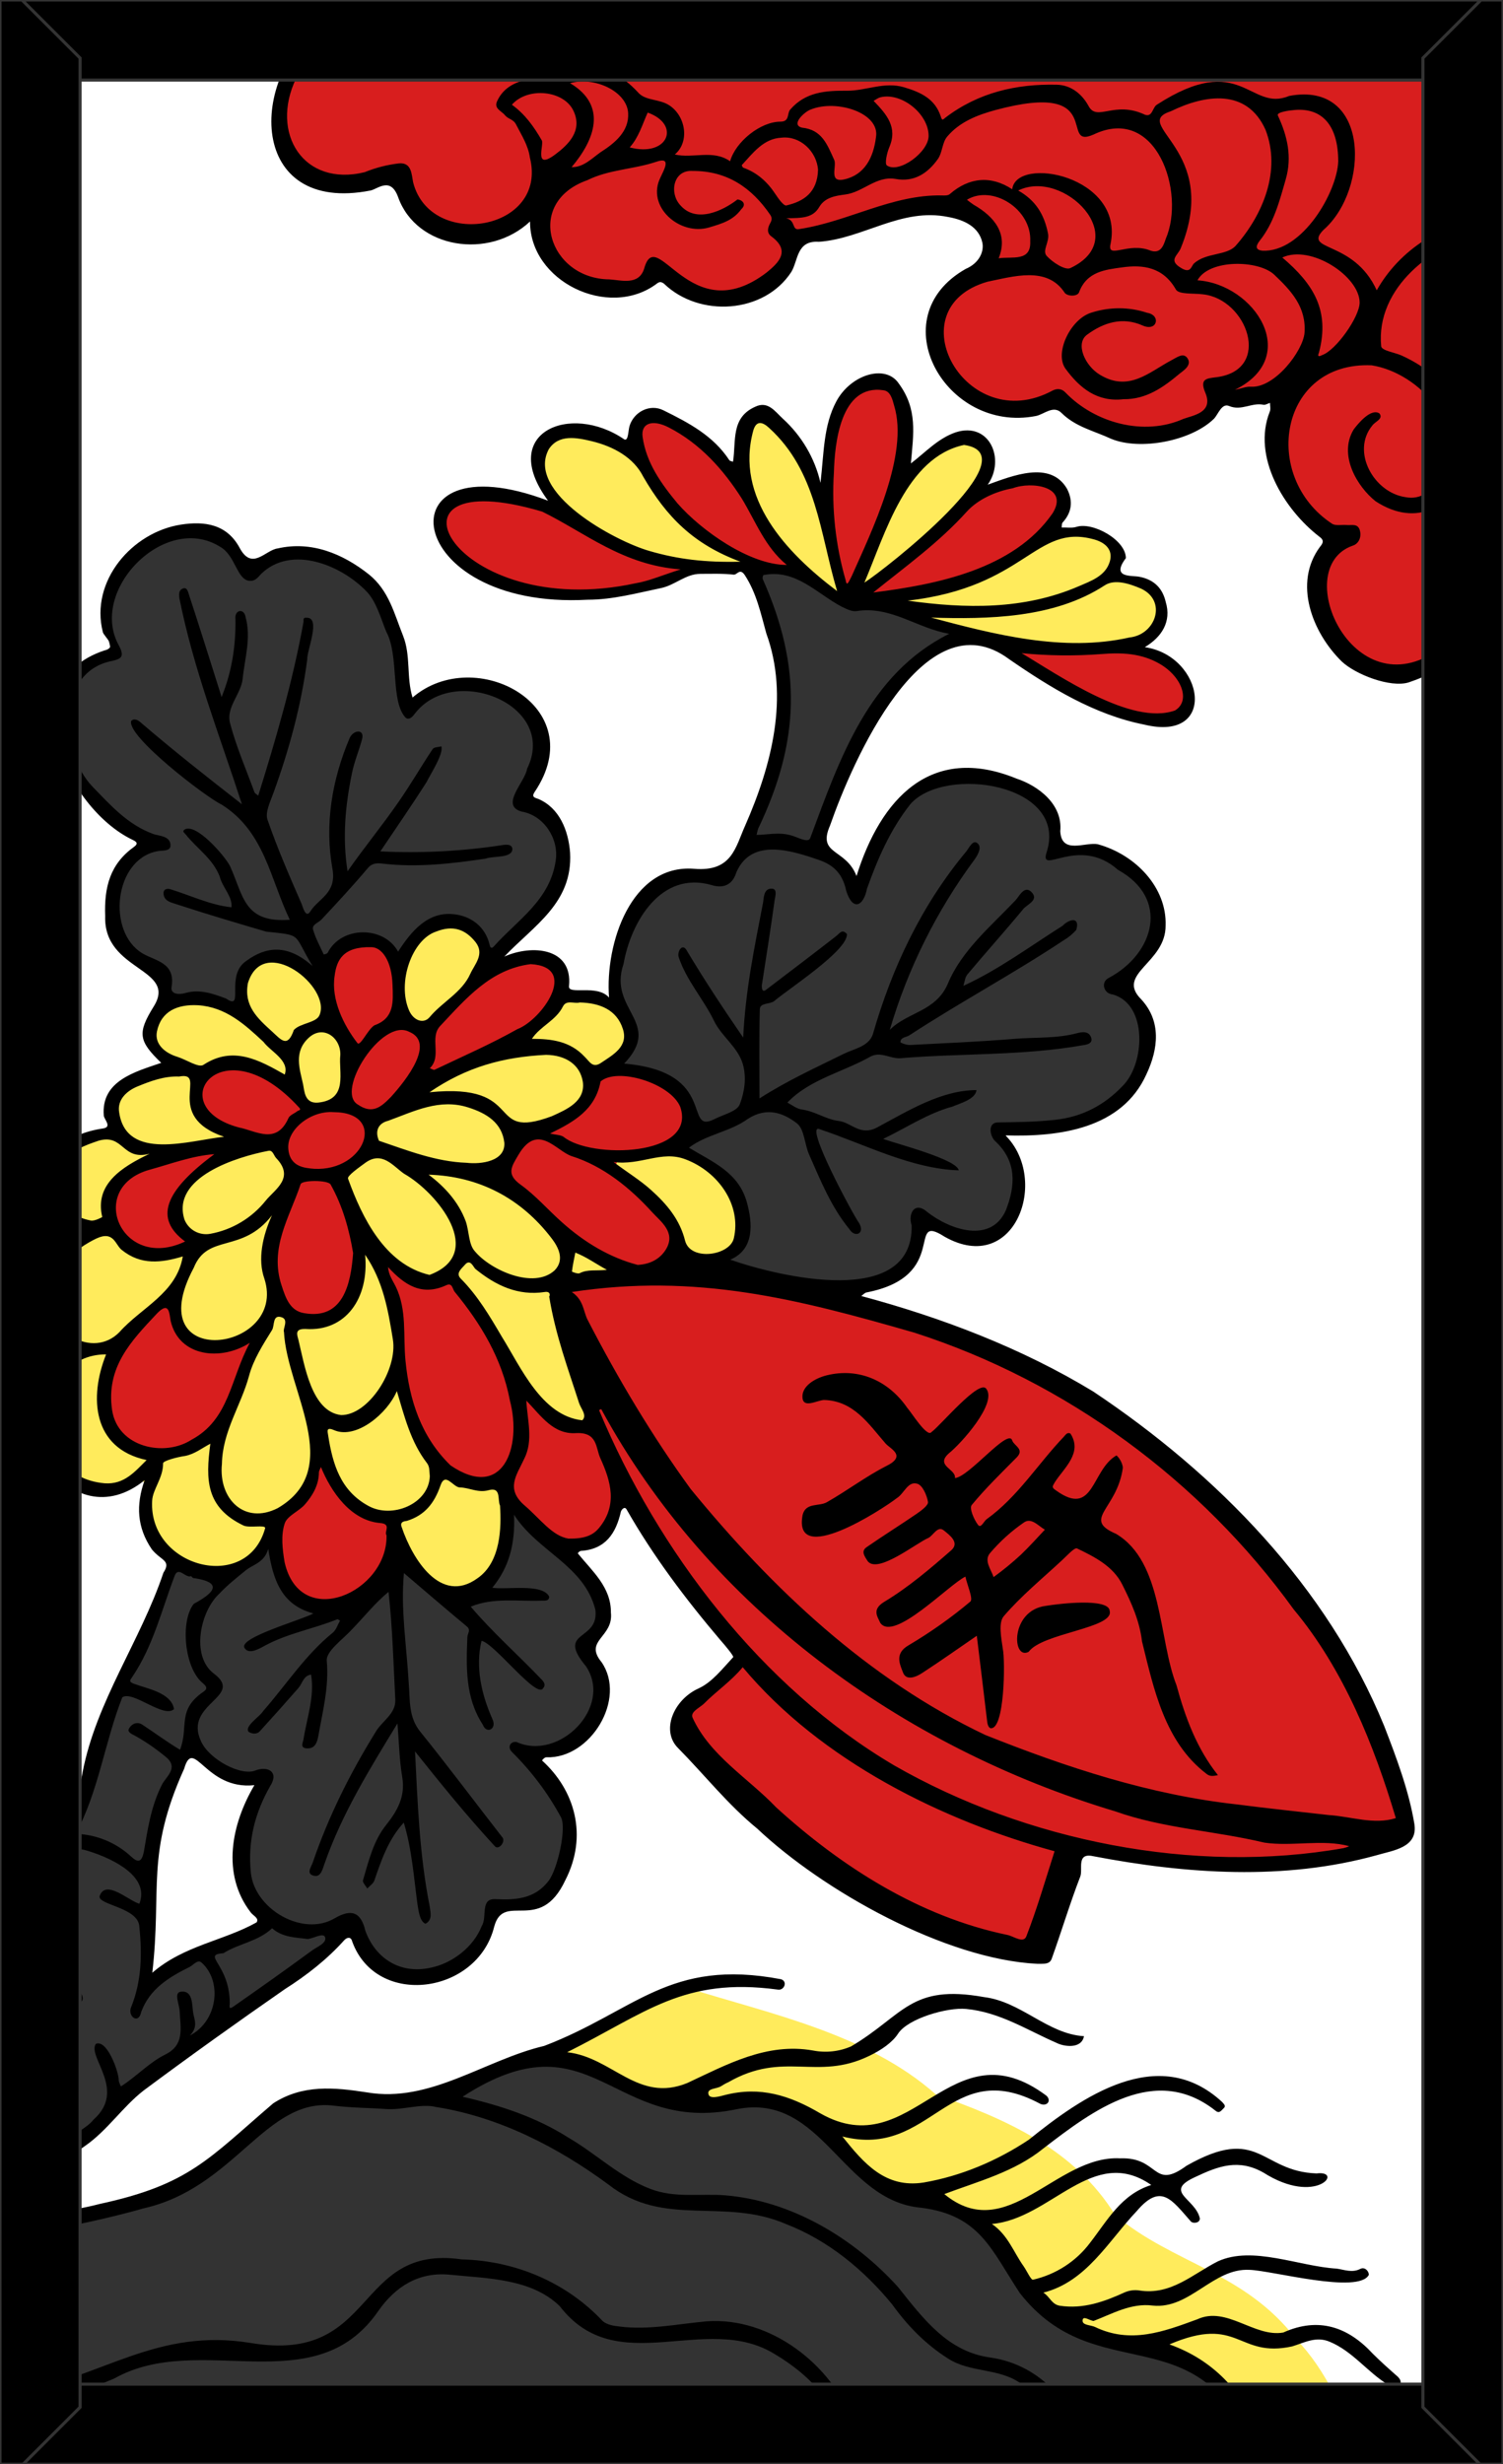
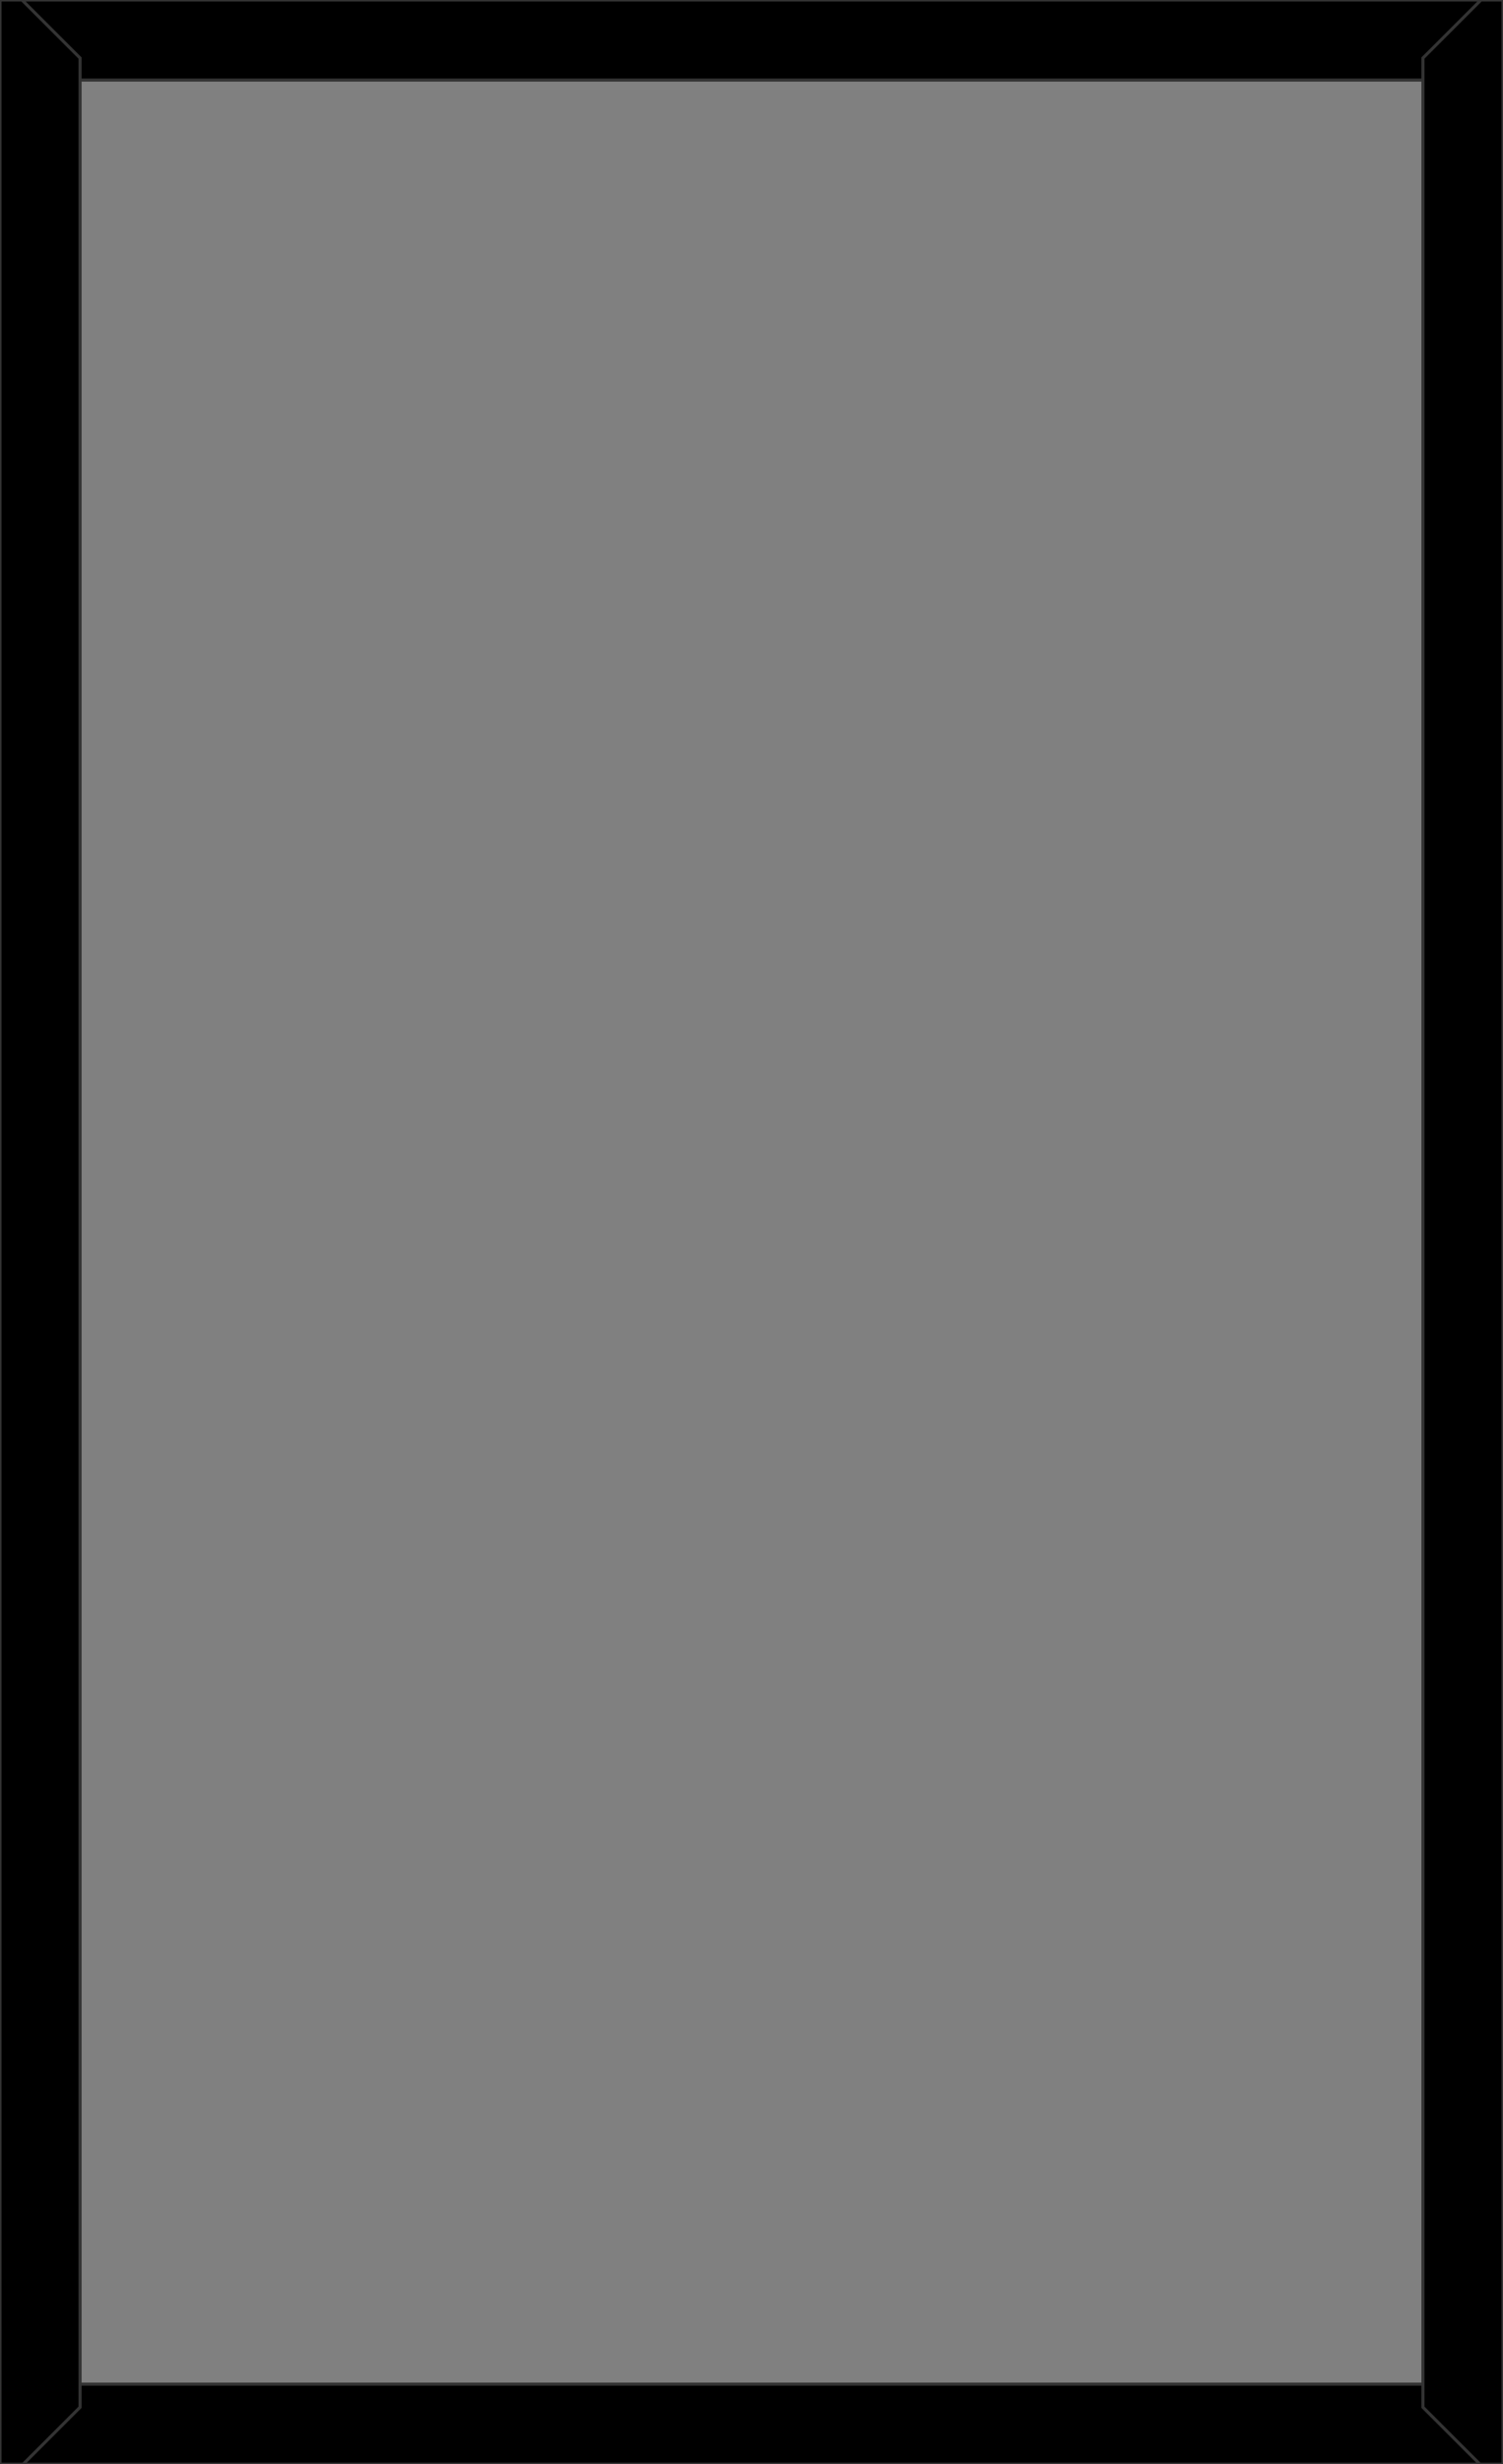
<svg xmlns="http://www.w3.org/2000/svg" xmlns:xlink="http://www.w3.org/1999/xlink" viewBox="0 0 976 1600">
  <rect x="0" y="0" width="976" height="1600" fill="#808080" stroke="none" />
  <style type="text/css">
	.st0{fill:#FFFFFF;}
	.st1{clip-path:url(#SVGID_2_);}
	.st2{fill:#333333;}
	.st3{fill:#FFEB5C;}
	.st4{fill:#D81E1E;}
	.st5{fill:none;stroke:#333333;stroke-width:2;stroke-linecap:square;stroke-miterlimit:3;}
</style>
  <g id="Paper_Backing">
-     <path class="st0" d="M960,22v1556c0,3.3-2.7,6-6,6H22c-3.3,0-6-2.7-6-6V22c0-3.3,2.7-6,6-6h932C957.3,16,960,18.7,960,22z" />
-   </g>
+     </g>
  <g id="Wikipedia_Cropped">
    <g>
      <defs>
-         <path id="SVGID_1_" d="M960,22v1556c0,3.3-2.7,6-6,6H22c-3.3,0-6-2.7-6-6V22c0-3.3,2.7-6,6-6h932C957.3,16,960,18.7,960,22z" />
-       </defs>
+         </defs>
      <clipPath id="SVGID_2_">
        <use xlink:href="#SVGID_1_" style="overflow:visible;" />
      </clipPath>
      <g class="st1">
-         <path class="st2" d="M270.3,1282.4c-26.6,1.7-30.3-23.2-44.1-36.3c-25.4,16.8-63.9,0.1-67.4-29.9c-8.5-17.4,20-59.7,4.9-62.2     c-25.2,2.5-56.2-32.7-27.8-53.1c3.8-2.2,5.2-7.6,1.5-10.6c-33.7-30.8,9.8-65.9,33-86c11.3-14.9,7.8,38.8,34.2,39.2     c6.4,9.3,10.6,2.1,18,4.9l0,0l0.4,0.3c12.4,6.6,18.1-17.2,29.2-19.4c8.3,0.2,2.9-11.8,9.9-12.3c13.7,3.5,27.6,35.5,41.6,22.3     c19.5-8.3,25.7-32.4,25.6-55.8c5.5-13.7,19.6,17.5,28.6,19.3c16.3,11.8,49.6,45.1,22.3,61.8c-4.3,3.1-1.8,8.4,1,11.5     c33.8,55.4-47.2,58.2-34.4,71.2c33,26.4,28.5,94.4-22.1,89.8C308.4,1256.7,310.6,1280.6,270.3,1282.4z M543.3,835.3     c-24.4-3-55.1-1.6-73.3-17.2c9.1-9.2,17.8-14,11.1-35.3c-1.4-22.8-40.4-27-36.6-40.3c12.5-6.8,7.5-11.4,3.5-22.4     c-5-22.8-30-19.2-46.4-27.6c4.8-13.3,16.2-20.8,2.5-37c-13.9-30.3,7.5-84,47-86.5c27.1,7.9,18-5.6,34.6-17     c6.6-26.9,21.5-59.1,23.9-84.8c7.5-51-34.8-109.1-4.9-98.1c18.9-0.1,29.6,14.9,44.9,21.8c24.1,2.5,50.8,8,70.9,19.9     c-48.8,31.9-72.1,78.6-90.3,134.4c-5.2,12.7,19,12.5,20.5,24.3c2.1,4.7,9.4,4.4,11-0.5c8.7-32.2,38.7-76.1,81.6-62.4     c24.7,3.9,43,19.1,44,44.2c29.7-2.8,76.8,23,60.9,60.3c-0.5,12.5-28.7,21.9-18.8,33.3c37.7,31.7-3.1,86.6-43.9,87     c-65.8-0.7-8,16.5-28.7,56.2c-11.2,27.3-38.9,10.5-57.8,6.7C593.5,822.3,574.9,837.3,543.3,835.3L543.3,835.3z M150.6,653.9     c-13.6-11.9-43.8,2.6-42.9-14.1c-1-22-40-13.9-33.3-55.1c15.4-63.5,43.4-12.2-17.2-71.1c-25.6-27-21.8-78.9,15.1-90.6     c-7.5-25.8-0.4-57.4,26.9-69.8c28-17.8,46.4-3.6,63.9,17.6c32.7-27.2,84.1,0,91.4,37.8c18.2,50.5-13.8,52.7,45.7,36.3     c31-1.2,60.7,25.7,45.8,55.5c-1.1,7.7-14,18.4-3.4,23.4c49.5,21,5,78.2-23.4,95.5c-14.2-23-35-33.9-55-2.8     c-12.1,19.6-17.5-34.8-57.3,11.4c-9.7,9-23.8-20.7-44.5-1.2C152.5,630.6,162,653.5,150.6,653.9z" />
        <path class="st3" d="M817.8,1604c-5.5,0.1-3.7-7.8-4-11.1c3-38.2-39.8-58.3-64.2-74c-14.8,3-43.2,0.9-50.7-11.6     c-0.2-6.2-6.8-5.8-11.4-6.3c-24.4-12.8-32.3-45.6-52.5-62.5c-8.3-2.3-19.1-5.1-24.9-11.3c-1.9-9.5-10.8-5.8-17.7-5.7     c-48.8-3.2-44.9-60.9-104.5-59.7c-9.1-2.2-27.9,10.1-32.1-1.6c-0.7-3.2-3.9-5.3-7.1-4.6c-0.4,0.1-0.8,0.2-1.2,0.4     c-30,14.2-52.1-16-80.1-19.8c-9.8-4.9,4.5-10.5,9-12.8c23.4-10.2,45.3-28.2,70.1-32.6c53.2,16.7,116.8,29.7,161.2,69.1     c44.9,15.8,89.9,35.3,116.5,78.4c37.7,31.7,83.9,36.7,117.5,80.5c19.1,19.8,32.2,48,43,81.1C887.8,1608.7,820.1,1602,817.8,1604z      M294.9,1033.9c-36.4-2.6-24.9-49.1-57.6-52.7c-14.1-1-22.8-42-33.7-25.2c-3.6,13.8-11.7,23.2-23.8,27.9     c-7.4,20.2-14.5,37.1-41.1,36.9c-79.8-13.8-9.9-78.8-68.8-53.7c-49.9-2.3-54.3-65.2-20.7-89.8c-24.7-18.8-29.6-55,3.4-72.2     c4.2-2.4,3.4-9.1-1.1-10.7c-32-12.8-15.3-58.6,17.3-58.8c3.3-0.1,5.9-2.8,5.9-6.1c0-0.5-0.1-1-0.2-1.5     c-9.6-23.8,21.5-25.2,33-36.3c-0.6-8.5-13.3-13-9.6-22.8c4.9-28.4,37.3-18,56.4-15.5c4.4-15.1,2.6-32.7,23.9-32.5     c17.3,0.3,38,22.4,33.2,38.8c-1.1,2.9,0.2,6.2,3,7.5c5.7,3.3,11.2,9.2,10.4,18c7.1,27.5-23,51.7-31.8,21.2     c-15.6-11-42-24.4-61-10.8c-12.2,12.1-5.1,33.7,14.6,38.6c5.4,1.9-0.1,8.2,3.8,11.3c9.1,6.4,25.9-11.2,31.9,3.8     c10.8,11.6,5,20.5-2.9,28.4c-4.9,4.4,2.1,8.4,0.7,12.8c-10.2,15.5-4.2,36.6-2.8,53.6c14,29.1,60.5,11.3,55.5-23     c-1.9-7.5,2.8-9.5,6.7-14.2c-2.4-20.4-33.9-39.4-5-55.2c17.2-5.9-4.3-21.2,15.8-27.9c7.3-4.9,23.7-3.7,24.3-14.2     c7.8-13.5,27.5-17.7,41.5-22.7c9.3-4.1,26.8-0.8,25.8-15.1c11.2-9,19-26.9,34.6-25.2c23.8-3.5,48.2,31.5,17.8,45.2     c-4.1,3.9-13.1,2.6-12.2,10.1c3.9,33.7-52.6,22.4-50.8,39.4c6,9.9-24.5,17.2-11.4,26.7c18.3,8.4,33.8,21.8,44.6,38.7     c3.7,5.8,11,0.7,16,5.3c26.4,13.7,19.7,15.8-5.2,18.8c-3.9,0.6-10-6-14.1-1.9c-5.5,20.6,9.4,48,14.2,68.3     c6.2,14.4,14.5,39.1-10.6,25.4c-34.5-21.3-41.2-62.5-68.6-89.7c-7.3-10.9-20.3,7.2-37.3-9.6c-23.9-6.6,12,52.4-3.2,68.4     c-2.6,6.7,6.9,7.7,6.9,14.1c5.5,16.3,11,42.8,26.6,50.9c16.8,12.3,38-0.7,38.5,16.3C332.8,996,324.9,1033.1,294.9,1033.9     L294.9,1033.9z M108.1,845.8c-44.6,16.7-62.8,97-3.2,99.8c46.1-9.6,42.5-27.2,57.9-66.3c2.1-22-47,14.1-48.8-28     C113.8,848.2,111.2,845.8,108.1,845.8z M70.3,789.2c-0.5,23,38.4,34.5,53.6,18.5c-5.7-13.4-17.7-28.5-0.5-42     c4.8-6.7,19.6-8.3,18.1-18c-7.5-9.6-24,1.9-35.1-0.8C91.5,756.9,63.8,768.4,70.3,789.2L70.3,789.2z M458.9,817.9     c-22.9,1.9-18-37.9-62.9-60.1c-10.4-10.2,44.5-11.8,50.4-8.8C477.3,757.4,502.4,814.6,458.9,817.9L458.9,817.9z M274.1,666.9     c-28.4-7.3-13.4-60.3,7.8-65.7C341.6,590.6,304.5,656.5,274.1,666.9L274.1,666.9z M697.7,421.5c-26.3-1.4-72.3-5.1-97.1-20.6     c0.7-10-14.1-3.1-15.2-10.9c26.2-13.4,57.9-11.7,79.5-31.8c17.8-18.2,66.4-22,60,13.4C786,391.4,742.4,427.4,697.7,421.5z      M543.6,387.8c-33.1-19.3-72.6-68.8-58.2-109.6c4.2-10.8,10.3-8.8,16.9-3.3C523.5,288,555.1,380.2,543.6,387.8z M561.3,382.3     c-10.6-6.9,12.4-41.6,16.9-53.1C635.2,234.4,688.7,305.1,561.3,382.3L561.3,382.3z M474,368.8c-44,0-81.6-11.6-113-44     c-18.4-17-14.3-43.7,9.8-44.5c37.2-2,50,32.1,73,56.6C445.3,346.1,508.7,368.7,474,368.8z" />
-         <path class="st2" d="M0,1604c-11,1-0.5-155.2-4-159c2.5-9.2,10.4-0.6,15.4-0.1c138.3-4.6,137.9-80.2,205.5-81.9     c14.9-0.1,77.4,7.8,80.8-5c62.3-47.1,94.6,3.5,156.1,9.6c80.7-21.9,82.3,47.8,145,61.8c31.3,1,51.8,30.9,66.3,56.7     c37.5,52.2,128.4,25.4,150.9,99.7C870.5,1632-4,1590.7,0,1604z M0,1425.5c-8.2,2.4-4.6-121-1.3-120.8     c4.8-0.8,16.3-15.8,14.5-20.8c-1.8-4.7,2.2-11,2.9-15.4c8.4-42.9,31.3-74.5,43.3-116c10.6-47.9,36.2-84,50.1-130.7     c2.6-9,13.2-2.8,19.1-0.7c23.6,3.8,10,18.3-1.2,24.9c-8.7,15.8,1.3,38,10.4,50.3c-12.1,12.5-14.9,21.2-16.3,38.4     c-0.6,4.9-7.1,5.8-6.3,11.1c0.9,5.9-4.4,10.8-6.8,14.9c-9.2,14.6-6.8,35.7-14.9,50.2c-6.3,7.8,7.1,17.2,0.6,26.7     c-3.8,12.8,4.2,23.4,0.8,40.5c2.6,15.9,21-3.8,27.9-5.6c2-1.9,5.3-3.4,8.5-2.6c4.9-0.9,7.1-5.6,13.1-5.9     c37.8-14.9,17.8-18,55.2-9c50.5-8.2-37.9,44.2-46.1,51.4c-3.7,3.4-11.2-2.7-13.8,3.7c-16.3,23.1-46.6,35.1-66.8,53.6     C62,1395.5,16.7,1399.9,0,1425.5z" />
        <path class="st4" d="M663.5,1263.3c-53.2-9.7-121.7-47.1-162.3-86.9c-13.3-18.6-69.9-46.7-49.4-71.2     c57.8-42.9,17.6-38.5-8.6-84.7c-66.5-97.3-14.7-27.5-72.8-17.6c-19.3-3.1-36.9-25.4-43.6-41.8c-44.2,9.2-62.9-35.1-67.5-77.4     c-1.6-15.8,1.1-32.5-6-46.8c-2.4-4.4-9.9-16.1-1.3-18.2c9.8,6.3,17.2,16.1,25.6,14.7c7.5,1.2,15.3-9.5,20.3,1.9     c20.8,23.7,28.5,47.1,38.2,69.4c4.4,1.5,9-0.5,11.9,4.7c6.4,14.2,37.1,27.4,37.7,8.9c2.7-25.2,23.1,23.2,28.6,28.9     c16.8,26,38.4,53.9,61.8,75.7c5.7,6.9,32,34.5,27.2,10.2c-18.9-19.6-39-40.8-57.9-63.8c-30.4-40.8-55.6-87.6-78-131.4     c8-9.8,31.2,2.3,37-10.4c-7-14.1-30.3-15.8-42.3-31c-10.7-14.8-45.5-27.5-29.6-47.6c14.2-21.8,49.8-18.4,53.6-47.5     c44.8-29,100.6,46.2,18.5,49.5c-22.6,12,49.6,37.4,31.7,61.6c-23.6,23.4,9.4,16.8,24.1,19c100.1,14.5,192.4,39.8,274.3,101.8     c60.9,46.2,113.5,101.6,148.2,172.9c10.4,23.1,18.5,46.6,27.6,70c2,14.2-18.9,9.3-28,8.7c-14.3,1.1,3.1,14-5.1,17.5     c-60.4,14.8-120.3,5.6-181.1-6.4C676.7,1203.9,684.1,1254.1,663.5,1263.3z M748.2,1166.7c-22.2,14.2,29.4,17.8,36,18.6     c19.2,0.1,58.3,18.4,71.1,2.1C852.9,1174.7,767.4,1174.3,748.2,1166.7z M207.4,1042.7c-23.4-2.4-32.4-34.8-26.3-54.9     c6.3-10.4,23.6-18.1,22.1-31.8c0.5-3.3,1.4-6.8,4.8-7.5c3.6-0.1,5.6,3.3,6.8,6.6c2.9,18.8,25.5,28.2,39.2,32.8     C260,1016.3,236.9,1042.6,207.4,1042.7z M105.9,944.7c-61.2-2.3-36.2-83.2,1.4-99.4c1.8-0.1,5.8,0.3,7.1,9.8     c4.4,27.5,32.9,18.1,50.4,13.7C160.2,898.7,141,943.6,105.9,944.7L105.9,944.7z M203,857.1c-43.5-5.9-23-65.2-11.3-90.3     c1.4-2.7,0.6-6.1-1.9-7.8c-15.8-27.8-4.3-13.4-35.4-22.9c-31.6-3-37.4-46.9-1.7-45c28.3-1.4,38.2,34.9,65.3,27.2     c11.5-2.3,5.5-22.6,13.3-30.1c-51.7-83.6,27.1-100,27.8-48.7c1.1,16.3-8.1,24,12.7,29.1c7.3,5,10.5-5.8,15.3-9.4     c14.4-17.3,61.6-60.1,77.7-22.4c-4.7,37.2-70.3,57.5-95.5,62.3c-7,12.7-16.6,20.6-28.4,27.4c1.1,14.1-2.7,28.1-18.7,33.2     c-9.7,11.5,12.9,33.8,11.3,53.2C232.6,831.6,226.7,857.9,203,857.1z M102.3,814c-18.3,0.2-32.1-12.8-31-31.2     c1.3-28.7,45.3-33.4,68.2-37.4c3.6,0.1,5.1,5.2,2.1,7.2C74.2,796.3,158.5,808.2,102.3,814z M752.9,468     c-9.3,2.8-106.1-34.8-89.6-47.8c29.6,5.7,65.2-7.3,91.9,7.5C775.9,437.9,779.2,468.2,752.9,468z M906.5,435     c-34.9-0.1-56.5-39.4-45.3-71.3c4.4-7.6,16.1-16.4,1.3-20.5c-60-34.1,4.2-109.1-55.5-87.3c-5.6,3.2-8.2-1.8-13.1-2.8     c-10.4,3-2.9,19.9-21.2,21.6c-32.2,14.6-60.2,2.3-86.6-17.4c-26.9,13-64.5,4.9-73.9-24.7c-11-29.5,8.2-48.8,33.3-57.3     c8.6-75.3-79-33.2-120.4-23.9c-6.3,1.3-17.6,1.5-13.6,11.8c-10.5,33.6-57.8,37.6-80.4,12.3c-2.4-2.3-6.2-2.3-8.5,0.1     c-0.5,0.5-0.9,1.2-1.2,1.8c-22.5,26.3-79.3-5.9-67.2-40c3-23.6-27.6,15.1-41.7,11.9c-21.4,4.7-46.2-12.1-48.5-32.5     c-5.3-15.9-24.7,2.9-36.9,0.5c-72.2,0.4-42.1-92.2,1.6-112.2C224.1-20.8,969,4.6,976-4c11.4-0.8,0.1,391,4,395.1     C957.4,404.4,937.2,434.7,906.5,435L906.5,435z M570.8,389c-3-0.1-7.1-0.1-7.6-3.8c-3-13.5-15.5,5.9-18.1-7.9     c-8.4-44.8-19.2-87.9,10.3-123.9c9.6-8.3,27.5-5.9,29,8.8c19.8,26.1-46.1,130.1-16.8,117c20-16,40.5-30.9,57.3-49.7     C723.4,268,711.5,376,570.8,389L570.8,389z M379.9,386.7c-22-1.1-44.3-2-65.1-13.2c-32.4-15.2-43.2-53.8,2.4-51.9     c50-0.7,74.4,41.7,124.9,44.1C458,379.1,389.5,386.7,379.9,386.7L379.9,386.7z M507.5,371c-27.2-3.8-55.1-23.9-70.6-41.4     c-15-12.5-43-71.2-0.8-55.6c22.3,10.8,43.9,35.3,56.8,61.2C493,346.2,528.3,369.9,507.5,371L507.5,371z" />
        <path d="M969.3,391.7c-8.9,11.3-21.6,18.1-31.9,27.6c-57.3,45.5-101-50.3-59-65c3.7-1.1,6-5.4,4.6-10.1c-1.4-4.5-5.3-3-8.4-3.3     s-7.4,0.7-9.7-0.9c-46.4-30.7-34-105.4,25.8-102.8c31.5,4.9,64.9,41.8,44.5,73.5c-5.6,8.1-12.4,14-22.5,12.1     c-20.7-3-35.5-29.7-21.5-46.6c1.8-2.5,7.4-4.3,4.5-7.8c-5.4-3.4-13.5,6.2-16.7,10.5c-10,16.6,2.3,37.1,14.3,46.6     c54.7,35.5,93-60.2,16.8-94.7c-4.6-2-12.7-3.1-13.2-5.9c-3.7-38,33.5-66.8,68-74.4c2.9-0.6,9.8,1.2,9.8-5.1c0-3.4-4.4-3.1-7-3     c-30.3,1-58.9,19.8-73.7,46.1c-15-32.9-48.3-25.1-34.6-39.2c30-26.1,30.6-97-22.3-87c-25.7,10.7-31-29.8-85.9,5.7     c-2.9,1.9-2.8,8.2-7.7,6.5c-20-9.5-31.2,4.9-36.7-5.8c-4.3-7.8-11.4-13.5-20.6-13.7c-26.3-0.6-50.9,5.1-72.3,21.4     c-1.5,1.2-2.1,2.3-3-0.8c-3.7-11.4-13-15.7-23.7-18.9c-12.9-3.9-24.8,2.3-37.2,2.2c-13.7-0.1-26.9,0.7-36.9,12.3     c-2.1,2.5-0.2,7.8-6.3,7.8c-13,0-29.1,13-32.7,25.7c-11.1-7.8-24-1.6-35.9-4.4c9.7-8.1,7.2-24.7-3.4-31.8c-6.4-4.3-15-3-19.9-7.9     c-17.9-19.4-30-17.5-53-10.9c-14,0.7-31.9,0.9-38.9,15.6c-2.7,5.2,2.6,6.6,5,9.6c2,2.5,5.3,2.4,7.1,5.9c3.6,7,7.9,13.6,9,21.5     c11.9,47.6-64.5,60.1-75.8,16.2c-1.1-5.3-0.9-13.3-9.4-12.4c-7.6,0.9-15,2.8-22.1,5.7c-39.6,9.7-61.6-25.1-44.6-60.7     c10.3-18.9,23.8-34.6,42.8-45.3c2.8-2,2.7-6.2-1.5-4.9c-9.7,0.6-17.2,6.3-23.5,12.3c-49.9,38.1-48.4,126,30.6,110.5     c4.8-1,13.1-9.3,18,4.5c12,33.3,59,40.6,85.6,15.6c-0.2,38.9,50.8,63.6,82,40.6c1.8-1.4,2.8-1.8,5-0.2     c22.9,22.1,65,19.6,82.7-7.7c4.5-7.5,3.3-20.5,17.8-19.5c28.8-2,53.6-22.4,84.1-16.1c10.7,1.9,19.9,6.6,22.1,16.6     c1.2,5.5-1.7,13.2-10.8,17.1c-55.6,31.5-13.1,107,45.6,95.5c5.2-1,11.3-7.3,16.6-2c9.1,9.1,21.3,11.7,32.2,16.8     c18.8,7.8,52,1.5,66.8-13c2.8-2.9,5-10.3,9.8-8.3c8,3.4,14.8-2.4,22.3-0.8c1.3,0.3,2.8-0.8,4.3-1.2c0,1.9,0.6,4.2-0.2,5.8     c-11.5,29.2,9.2,63.3,32.3,81.1c3.2,2.3,2.4,4.1,0.4,6.5c-17.5,23.5-5.2,55.6,14.1,74.5c8.9,8.4,31.4,17.2,43.4,13.6     c25.7-8.7,51.6-25.6,60.6-51.8C973.2,391.2,970.2,390.6,969.3,391.7z M882.9,196.5c-0.1,9.4-15.3,30.8-24.2,34     c-1,0.4-3.8,2.1-2.2-1.6c7.2-27.4-3.6-44.5-23.8-61.7C851.2,158.6,882.9,179.4,882.9,196.5z M829.8,75c-1-2.2,7.3-3.3,11.1-3.6     c17.5-1.4,28.1,9.8,28.1,33.4c-0.7,19.8-23.2,59.1-49.2,58c-4.3-0.5-4.8-2.6-1.8-6.5c9.3-11.6,12.9-25.9,16.9-39.8     C839.1,102,836.1,88.5,829.8,75z M760.4,72.2c22.1-10.8,49.3-15,61.4,12.1c10.3,26.6-1.8,55.4-19.5,75.4c-6,6.4-19.1,4.2-27,11.4     c-1.8,1.7-2,6.6-8,3.1c-9.2-5.3-2.3-8.3-0.5-13.2C793,96.8,733.2,81.1,760.4,72.2L760.4,72.2z M571.6,63.2     c13.8-3.5,31.6,10.9,31.4,25.2c-0.2,10.6-19.4,24.5-27.1,19c-1.5-1.1,0-7.9,1.5-11.6c5.7-13.1-1.5-21.4-10.1-30.3     C568.7,64.7,570.1,63.6,571.6,63.2L571.6,63.2z M526.5,71.1c16.7-6.8,45.3,2.2,42.3,18.2c-1.6,12.7-7.1,24.2-20.6,27.2     c-10.4,2.3-4.6-8.5-6.5-12.7c-4.6-10.1-8-19.6-20.9-20.9C513.1,81,522.6,72.4,526.5,71.1z M420.6,73.1     c21.8,7.8,13.2,29.2-11.7,22.6C414.8,89.2,417.1,80.8,420.6,73.1L420.6,73.1z M407.9,73.4c0.7,11.9-8.6,19.5-18,25.5     c-5.5,3.9-11.2,9.9-18.7,9.6c14.9-17.6,23.5-39.9-1-54.5C386.2,49.5,407.1,59.4,407.9,73.4L407.9,73.4z M351.8,91.1     c-5.2-9-10.9-17-19.4-23.1c10.3-11.8,34-9.4,40.1,4.2c5.9,12.8-3.5,21.8-12.1,28.2C346.3,110.8,353.5,93.8,351.8,91.1z      M498,176.8c-50,38.4-71.5-32.1-79.7-2.4c-3.5,11.1-14.8,7.5-22.6,7c-39.1-0.3-55.6-49.8-14.3-64.4c14.1-7,30-7,44.6-11.9     c10.4-3.7,5.2,5.1,2.9,10.1c-9.5,18.9,12.5,38.1,31.5,32.5c8.4-2.5,15.7-4.6,21-11.9c3.3-3,1.2-5.8-2.5-6.3     c-9.4,7.3-26.5,15.6-36.9,4c-7.6-7.8-5-23.4,7.8-22.5c22.5-0.1,38.4,11,50.3,28.4c1.3,1.9,1.2,3.4,0.1,5.4     c-1.6,2.9-2.6,6.3,0.7,8.7C513.8,163,505.3,170.8,498,176.8z M503.5,126c-5.2-7.9-11.8-13.9-20.8-17.1c-0.5-0.2-1.1-1.6-1-1.7     c7.3-7.9,14.1-17.2,25.7-17.8c12.1-1.4,22.9,8.8,23.8,20.8c-0.4,14.8-9.3,20.6-20.6,23.2C508.9,133.8,505.4,128.9,503.5,126z      M611.7,126.9c-32.4-0.7-60.9,17-92.5,21.8c-5.3,1.2-2.2-5.6-8.7-7c10.3-0.1,17.3-0.1,21.5-7.3c3.7-6.3,10.7-7.3,16.8-8.1     c11.6-1.4,20.1-12.3,32.8-10.1c12.2,2.2,20.9-3.8,27.4-12.9c3-4.2,2.8-10.7,6-14.5c8.1-9.7,19.8-14.2,31.6-17.4     c72.7-19.5,40.7,26,63.4,16c41-19.7,60,37.6,47,67.7c-1.6,5-3.6,9.6-9.7,7.7c-14.6-6.1-28.7,6.1-26.1-4.6     c8.9-44.1-61.3-57.4-63.9-35.3c-13.8-9.1-28-7.8-40.5,3.1C615.7,127,613.4,127,611.7,126.9L611.7,126.9z M680.5,151.4     c-2.5-12.5-8.2-21.4-19.3-27.7c29.4-14.5,74.7,31.2,33.8,50.4c-3.4,1.5-11.4-3.7-15.2-7.8C676.4,162.7,681.8,157.1,680.5,151.4     L680.5,151.4z M632.2,132.9c-1.5-1-2.9-2.1-4.3-3.2c16.5-10,42.1,6,41.1,27c0.6,13.4-11.7,9.7-20.5,11     C654.9,151.9,645.8,140.7,632.2,132.9L632.2,132.9z M790.1,244.9c-6.5,0.8-11.3,0.9-7.4,10.1c5.5,13-8.1,14.7-14.3,17     c-25.4,11.3-57.2,2.8-76.4-17c-2.6-2.9-5.8-2.8-8.5-1.4c-56.4,30.5-102.6-53.4-42.2-70.7c16.5-3.3,38.6-10.3,50,7.1     c1.7,2.5,8.3,2.7,9.4-0.2c5-13.6,17.3-14.7,28-16.2c13.5-1.9,26.6-0.2,34.9,14.4c1.9,3.3,11.5,2.3,17.5,3.1     C809.9,194.1,826.4,240.1,790.1,244.9L790.1,244.9z M812.2,251.1c-2.9-0.2-5.8,1.1-10.3,2c43.6-21.4,12.9-68.6-24.3-71.1     c7.5-13.8,39.5-13.3,49.8-3.7c11.2,10.6,21,21.2,19.7,38C846,227.9,827.8,252.1,812.2,251.1L812.2,251.1z M898.9,1120.8     c-37-90.6-108.5-163.6-189-217.3c-46.4-28.2-98.4-48-150.6-62c1.1-0.8,2.1-2,3.3-2.3c54.9-10.6,25.4-52.5,50.8-36.2     c45.7,25.8,68.3-37.1,39.5-65.8c35.1,1.1,75.7-4.3,91.6-39.8c7.7-16.4,9.7-34.3-3.4-48.5c-16.9-16.8,16.1-23.5,15.8-48.1     c0.8-24.4-19.3-45.8-43.9-52.6c-8-1.8-23.7,7-24.5-8.5c1.7-17.5-14.3-29.5-28.5-34.2c-55.6-22.7-88.2,13.3-103.8,63.3     c-7-18.2-25.7-13.4-17.2-32.8c14.2-40.7,60.9-149.2,116.3-108c26.8,18.5,55.4,36.1,87.8,42.5c48.2,11.7,38.9-44.7,0.3-50.3     c11.1-6.6,17.4-16.7,13.6-29.3c-2-8.7-7.3-14.5-17.1-16.4c-5-1-18.7,1-8.8-12.1c0-11.8-21.5-23.7-32.1-20.3     c-2.9,0.9-6.4,0.3-9.6,0.4c0.2-1.1,0-2.5,0.6-3.2c6.1-6.6,6.9-14.1,2.9-21.9c-10.8-18.7-35.6-8.4-51.5-2.7     c11.6-16.5,1.2-41.1-20.8-34c-11.6,4-19.5,12.9-29.1,20.2c1.7-19.5,4.4-35.1-7.8-51.8c-8.6-13-31.3-5.9-40.6,11.5     c-8.4,15.7-8,33-10.3,52.9c-3.7-16.1-12.3-30.6-24.5-41.7c-5.1-4.7-9.6-11.7-17.9-7.7c-15.9,7.1-12.3,22.1-14.4,35.7     c-0.8-0.3-2-0.4-2.4-1c-10.4-15.9-26.4-24.3-42.8-32.4c-8.8-4.4-19.2,1-22,10.2c-0.9,2.9-0.7,10-3.4,8.7     c-35-24.1-82.4-4.6-49.5,39.8c-109.2-41.3-96.1,71,25.7,64.3c16.3,0,31.9-4.3,47.8-7.6c9-1.9,15.9-9.2,25.4-9.2     c7.2,0,14.5-0.3,21.6,0.5c2.3,0.3,4-4.6,7.3,0.4c7.6,11.7,10.3,24.7,13.9,37.7c15,41.4,3.5,85.6-13.6,124.6     c-6.5,14.4-8.6,30.4-33.3,28.3c-40.8-3.2-57.9,48.5-55.2,83.6c-7.9-9-27.1-1.2-26-7.6c2.4-24.8-24-27-42-19     c19.3-20.3,44.5-34.8,42.7-67.5c-1.1-14.5-7-29-20.5-34.8c-1.8-0.8-5-0.9-2.5-4.6c37.4-55.6-38.7-96.2-79.3-61.3     c-4.1-13.1-1-27.2-6.2-40.2c-5.7-14.2-9.1-29.2-22.1-39.7c-17.1-13.6-37.6-21.9-59.3-16.9c-8,1-16.6,14.8-24.7-0.4     c-8.3-15.4-22.7-17.4-37.9-15.1c-31.9,4.8-59.4,36.8-50.9,69.9c0.9,3,10,9.8,0.8,11.9C6.2,443,43.2,524.7,85.9,545.2     c1.5,0.8,4.8,2,1.2,4.6c-15.6,11.2-19.5,26-18.8,45.1c-1.1,36,47.4,33.5,31.4,58.8c-10.5,17-9.8,22.2,5,36.4     c-16.9,5.8-39.2,11.6-37.3,34.3c0.2,2.4,5.6,7.4-0.5,8.3c-23.2,3.4-40.6,16.4-36.1,42.4c1.9,11.2,6.9,19,18.3,22     c1.1,0.3,2.7,1,3,1.9c0.7,2-1.4,1.6-2.5,2.1c-25.1,11.2-35.9,49.6-13.6,68.5c7.5,6.3,6.5,9.8-0.4,15.7     c-39,38.2,9.6,115.2,58.3,75.8c-5.7,16.1-5,30.6,4.7,44.9c6.1,7.5,12.8,7,7.5,15.2c-14.8,44.2-43.7,83.5-52.5,129.7     c-5.1,30.4-26.1,53.3-32.5,82.8c-7.6,22.5-11.4,46.2-21,68c-1.2,2.2-1.6,5.1,0,6.7c2.9,3.2,4.3,2.1,5.5-1.3     c6.8-18.4,22.6-20.9,37.4-9.4c7.2,7,15.3,1.7,7.5-6.3c-18.8-17.6-37.8-1.1-33-13.3c5.8-19.5,11.4-39,17.8-58.3     c3.4-10,4.7-23.4,21.9-18c17.6,5.5,40,17.1,33.3,34.3c-6.9-1.9-21.9-16.2-25.8-5c-1.4,5.9,25.6,7.3,25.8,20.2     c1.8,17.3,1.5,35-5.3,51.8c-2.7,5.9,4.8,11.8,6.5,3.2c5.6-15.1,18.2-22.6,31.5-29.2c2.4-1.2,5.1-5.1,7.7-2.8     c13.6,12.1,10.5,38.1-7.7,47.4c5.6-5.5,3-10.4,2.3-14.4c-1-5.3,0.1-15.1-8.1-14.1c-4.8,0.6-0.8,8.4-0.7,13.1     c0.5,10.9,3.2,21.5-9.4,27.7c-10.5,5.2-18.8,14.4-28.8,20.7c-0.5-1.3-1.3-2.6-1.4-3.9c0.1-5.6-7.7-27-14.9-23.7     c-5.6,8.5,20.2,30-1.5,49.2c-8.7,12-70.8,35.7-59,48.3c8.3,0.9,11.1-9.6,18.8-11.6c12.3-5.3,24-11.9,34.8-19.7     c14.5-10.1,24.2-25.2,37.9-35.9c30.1-22.4,60.9-44.4,91.7-65.8c14.3-9.1,27.4-19.3,38.7-31.9c1.9-2,4.4-2.2,5.1,0.9     c15.7,43.3,81.3,34.3,92.2-9.6c6.2-23.2,29.6,5.3,46.2-30.2c14.8-28.9,6.2-58.4-15.1-77.7c0.5-1,2-2.2,2.9-2.1     c28.6,1,52.2-38,35.7-61.8c-11.7-14.2,7.9-16,6.1-32.2c0.1-16.5-12-26.7-21.5-38.4c0.4-0.8,1.1-1.3,1.9-1.6     c16.1-1,22.9-11.4,26.1-25.6c0.5-1.3,2.4-3.6,3.7-1.3c17.2,30.2,38.3,58.2,60.8,84.7c3.2,3.6,9,10.6,8.4,11.2     c-6.9,7.4-13.7,16.3-22.5,20.3c-16.3,7.4-24.5,27.4-13.4,38.6c17.2,17.4,32.4,36.8,51.5,52.4c42.9,40.5,122.3,84.9,181.9,87.8     c3.8-0.1,7.9,0.6,9.3-3.2c6.4-17.8,11.8-35.9,18.6-53.5c1.8-4.7-2.7-15.6,8.3-13.2c60.6,11.6,124.1,16,184.1-0.6     c10.8-3.2,27.2-4.9,24.5-20.6C914.8,1162.5,906.9,1141.5,898.9,1120.8L898.9,1120.8z M753.2,431.1c14.4,8.4,20,24.1,9.8,30.2     c-28.4,10.1-75.3-22.8-99.6-37.2c17.1,1.7,34.4,1.9,51.5,0.6C728.5,423.6,741.2,424.1,753.2,431.1z M741,382.2     c17,8,9.5,29.9-7.5,31.7c-43.1,9.7-87.9-2-128.9-12.9c36.7,1.1,79.8,0.6,112.7-20.9C723.8,375.8,733.3,378.9,741,382.2z      M710.3,350.2c6.7,1.8,12.7,6.2,10.4,14.3c-2.8,9.6-12.3,12.7-20.3,16.2c-35.5,15.3-73.3,14.6-111,9.3     C666.4,381.2,672.1,339.7,710.3,350.2L710.3,350.2z M657.7,317c11.8-4.5,36.8-1.4,25.8,16.3c-25.3,36.5-75.3,46.2-116.4,51.4     c21.2-17.1,42.7-32.5,60.7-52.5C634.9,324.4,646.2,319.1,657.7,317z M626,288.9c44.3,6.2-51.4,80.9-64.7,89.4     C574.8,346.7,588.5,296.9,626,288.9z M541.5,306.9c0.5-19,4.3-57.7,32.2-53.5c4.6,0.5,5.9,6.2,6.9,9.9     c9.9,31.8-14.8,82.1-27.5,110.7c-2.6,5.4-3.3,6.4-4,2.6C542.6,354,540,330.4,541.5,306.9L541.5,306.9z M489.2,279.4     c2-6.6,6-5.5,10.3-1.5c30.9,28.2,32.8,67.9,44.1,105.9C510.4,358.8,477.1,323.2,489.2,279.4L489.2,279.4z M412.8,378.7     c-119.1,25.8-174.2-80.3-60.7-46.5c27.8,13.6,52.4,34.8,89.9,37.5C429.4,373.7,421.3,377.3,412.8,378.7z M421.9,357.8     c-22.6-6.4-80.8-37.9-65.5-66.2c6.5-9.8,18-7.5,28-5.1c14,3.4,27.1,10.6,33.3,23c15.1,26.1,32.6,43.9,63.1,55.2     C458,365.3,440.1,363.1,421.9,357.8L421.9,357.8z M440,326.9c-10.6-12.8-20.3-26.3-22.7-43.1c-1.3-9.1,6.4-11.7,16.9-6.3     c20.5,10.5,35.6,27.5,47.5,46.2c9,14.8,15.1,31.6,29.2,43.1C487,366.9,455.5,344.6,440,326.9z M492.4,537.9     c27-56.5,28.4-104.8,2.9-161.9c-0.2-0.9,0-1.8,0.4-2.6c21-4.2,34.7,12,50.8,20.5c3,1.4,6.5,3.3,9.5,2.9     c22.7-3.6,39.4,11.2,60.4,14.7c-52.5,26.2-71.2,81.4-90.2,132.5c-1.2,3.9-8.8-0.8-12.9-1.7c-7.7-2.1-14.5-0.3-22-0.2     C491.6,540.7,491.9,539.3,492.4,537.9L492.4,537.9z M404.9,625.9c4.8-27.4,24.4-60.8,57.3-51.2c6.7,2.1,13.3,0.6,16-8.4     c9.8-22.3,35.4-14.2,53.4-8c10.4,3.5,15.7,9.7,17.9,20.1c4.3,13.6,11.3,9.9,13.5-1.4c7-19.6,15.2-38.5,28.2-54.9     c22.3-25.4,102.6-13.3,88.5,31.1c-5.3,16.1,20.6-11.2,46.3,11.6c33.7,18.6,23.7,54.3-5.9,70.1c-5.7,2.8-3.3,10.4,2.5,10.8     c22.9,6.5,20.9,45.3,6.3,59.5c-11.6,12.2-26,20-43.8,21.9c-12.6,1.4-25.1,1.5-37.6,1.7c-6.1,0.5-4.8,8.7-1.3,12.1     c14.1,13,13.3,28.7,7,44.9c-9.7,21.9-36.3,12.7-51,1.2c-7.9-7.1-12.8,0.4-10.2,8.8c0.9,54-86,33.2-117.8,22.1     c16.1-6.8,14.3-24.1,11-36.5c-5.2-20.2-22.4-26.8-37.8-36.2c11-8.5,26.9-10.4,38.2-18.7c12.3-7.9,22.9-4,31.8,2.8     c5,3.8,5,13.6,8,20.3c7.4,16.8,14.3,34,26.1,48.4c3.7,6.1,10.7,2.9,6.1-4.3c-2.7-3.3-36.8-66.2-25-60.4     c29.3,9.8,59.1,25.6,90,26.6c-1.3-7.2-40-17.1-49.1-20.4c15.4-7.4,28.9-16.6,45-21c4.9-2.1,14.9-4.7,15.6-10.7     c-22.7,0-44.3,13.4-63.7,23.8c-11.7,6.8-17.4-2.9-25.9-3.8c-7.9-0.9-15.3-6.3-23.8-7.4c-3.3-0.4-6.3-2.9-9.4-4.5     c14.5-15.2,36.3-19.8,54.2-30c6.7-3.3,12.5,1.6,19.1,1.2c39.6-3.3,79.7-1.5,118.9-8.5c2.1-0.3,6-1,5.2-4.4     c-1.3-5.1-6.3-4.2-9.5-3.3c-13.3,3.5-26.9,2.5-40.4,3.6c-22.6,1.9-45.3,2.8-67.9,4c-2.1,0.1-6.3-1.4-6.2-1.9     c0.2-3.2,3.6-3,5.7-4.3c32.9-21.5,67.5-40,100.2-61.7c3.1-1.8,5.9-4.1,8.3-6.8c2.6-8.9-4.6-7.1-8.9-2.7     c-21.2,13.4-41.5,28.5-64.4,39c0.8-2.5,1-5.4,2.5-7.3c12-14.3,24.5-28.2,36.4-42.6c2.6-3.1,10.4-5.8,5.3-11     c-4.6-4.7-8.1,3-10.3,5.3c-16,16.9-34.9,32.5-43.9,54c-7.8,18.5-26.5,18.6-37.8,30.2c11.7-39.8,30.4-77.3,55.1-110.7     c2.2-3.1,5-8.1,1.7-10.6c-2.9-2.2-5.1,2.8-7.1,5.4c-29,34.8-48.3,75.5-60.7,118.8c-2.8,8-12.2,9.3-19,12.7     c-18.2,9-36.7,17.4-54.6,28.9c0-19.9-0.3-38.9,0.2-57.9c0.1-4.3,6.2-3.1,9.2-5.2c9.5-8.1,47.8-32.8,47.4-43.6     c-3.2-3.6-4.7-0.5-7,1.3c-15.3,11.9-30.6,23.5-46,35.2c-2.3,1.3-2.3-1.8-2.3-3.2c2.8-18.4,5.8-36.8,8.3-55.2     c0.4-2.5,2-7.5-1.8-7.6c-5.6-0.2-5.1,6.4-5.8,9.6c-5.7,29.6-11.3,56.4-12.8,87.1c-13.7-20-25.1-37.2-37.1-57.3     c-2.9-3.9-6,2.1-4.7,5.3c5.1,15.1,16,27,22.8,41c5,10.4,15.5,17,18.8,28.3c2.5,8.8,1,18.2-2,26c-1.7,4.6-10.5,6.6-16.2,9.5     c-21,10.8,3-30.7-58.9-35.9C430.9,663.8,394.6,655.9,404.9,625.9L404.9,625.9z M364.8,793.5c-9-8-17-17.3-26.6-24.2     s-6.2-11.6-1.4-19.7c12.5-21,24.5-2.1,34.5,1.1c20.5,6.5,37.8,20.5,52.3,36.5c5.5,6,15.1,12.8,9.2,23.4     c-3.4,6-9.5,10.2-18.7,10.7C396.1,816.6,379.5,806.7,364.8,793.5z M394.1,824.5c-6.9,0.8-12.5-0.5-17.7,2.2c-1.2,0.6-5-0.9-5-1.1     c0.5-4.1,1.4-8.2,2.2-12.3C381.1,816.3,386.1,820.1,394.1,824.5L394.1,824.5z M251,996.8c0.9,37-56,62.5-66.2,17.5     c-1.4-8.6-2.5-17.4,0.1-25.2c1.7-5,9.3-7.8,13.2-12.4c5-5.8,8.9-12.5,9-20.6c0-1.2,0.9-2.4,1.3-3.6c6.5,16,19.3,34.8,38.5,36.4     C254.5,989.5,249.2,994.7,251,996.8z M358.2,724.8c-43.7,16.2-15.5-22-79.3-15.6c24.1-16.5,47.9-22.9,75.7-24.3     c12.8,0.2,22.2,6.4,23.9,17.7C380.1,715.2,368,720.4,358.2,724.8L358.2,724.8z M390,702.2c10.8-9.4,45.2,1,51.7,16.4     c11.2,32.5-58.3,34-75.8,19.5c-2.1-1.3-4.9-1.2-8.7-2.1C372.9,728.3,386.5,720.6,390,702.2z M195.2,768.9     c0.9-2.8,17.9-2.8,19.5,0.2c7.9,14.1,12.1,29.4,14.6,44.5c-1.5,20.4-6.6,43.5-31.9,39c-8.9-1.5-11.8-9.4-14.5-17.8     C174.7,810.3,188.1,790.3,195.2,768.9z M216.7,722.1c34.8,0.2,20.5,38.5-12.6,36.8c-6.1-0.5-16-1.1-16.9-13.1     C186.3,733.3,201.8,721,216.7,722.1z M198.4,862.9c26.1,1.8,41.4-20,38.7-48.2c11.7,17,14.9,35.8,18,54.8     c3.3,19.9-15.9,49.5-33.6,49.3c-19.2-2.2-23.7-32.2-27.7-48.8C192.8,866.3,191.4,862.7,198.4,862.9z M226,765.3     c-0.7-1.8,6.9-7.1,11.1-10.2c11-8.1,18.1,2,25.3,7c21.7,12.3,53.6,51.9,16.5,65.7C250,821,235.2,790.8,226,765.3L226,765.3z      M252.1,727.7c16.8-6.1,33.3-14.7,52.1-8.6c11.6,3.7,21.8,9.8,23.3,22.9c0.7,12.1-15.1,14.1-24.5,13c-20-0.7-38.3-8-56.9-14.3     C243.3,734.4,245.6,729.3,252.1,727.7z M278.3,762.7c32.4,1,59.9,15,80.1,41.6c3.7,4.9,8.7,13.4,1.8,20.5     c-13.6,12.6-41.8-0.2-51.8-12.3c-4.2-4.5-3.7-13.1-6-19.6C297.5,779.8,288.1,770,278.3,762.7L278.3,762.7z M265.6,656     c-7.8-18.1,1.9-46.1,17.8-51.2c10.7-4.2,18.7-1.5,25.4,6.9c6.1,7.8-0.6,14.4-3.4,20.6c-5.4,12.1-18,18.1-26.3,28     C275.1,665.2,268.4,662.6,265.6,656L265.6,656z M265.6,669.9c17.3,7-1.6,31.2-11.8,42.4c-6.1,6.2-11.8,11.5-21.4,4.9     C217.5,708.7,247.9,660.8,265.6,669.9L265.6,669.9z M243.2,665.7c-4.2,2.4-9,13.5-11,11.7c-9.1-11.7-17.3-28.5-14.9-43.8     c1.3-10.3,5.5-19.1,23.9-18.6c6.5,0,13.2,8.5,13.7,24.5C255.3,650.3,256.2,661.1,243.2,665.7L243.2,665.7z M221,684.9     c-1.3,11.2,5.4,28.9-14.3,31c-9,0.9-9-7.6-9.9-11.9c-2.2-10-6.2-21,3.6-30.1C209.8,665.1,221.3,673.7,221,684.9z M207.4,659.3     c-2.2,4.9-12.6,5-16.6,9.5c-4.1,11.8-8.1,6.5-14.1,1c-9.6-8.7-18.5-16.8-15.7-31.5C171.1,605.7,215.6,641,207.4,659.3     L207.4,659.3z M194.2,719.1c1.8,1.8-0.4,1.8-1,2.3c-2,1.6-5,2.6-5.9,4.6c-7.8,17.5-20.9,8.3-32,6.1     C104.1,718.6,144,664,194.2,719.1L194.2,719.1z M174.4,747.2c2.8-0.5,3.4,3.1,4.9,4.7c12.4,12.9-0.9,20.4-6.7,27.6     c-9,11.3-21.8,19-36,21.6c-7.1,1.3-14.1-2.5-16.8-9.2C111,764.4,153.8,751.1,174.4,747.2L174.4,747.2z M120.2,806.1     c-41.6,19.8-64.3-34.8-23.4-46.5c13.9-3.8,28-9.2,42.4-10.2C106.2,773.8,100.3,791.4,120.2,806.1L120.2,806.1z M125.8,823.2     c9.1-22.7,31.2-8.9,50.8-34.1c-6.1,13.4-9.4,28.6-4.9,41.2C187,878.1,89.6,891,125.8,823.2L125.8,823.2z M176.7,863.5     c1.7-2.8,0.1-10.5,6.5-8.1c4.3,1.7,0.3,7.5,1.2,9.4c1.9,38.2,39.8,88.7-4,114.4c-21.5,11-38.6-5.8-36.3-28.7     c0.4-21.2,12.4-37.9,17.6-57.1C164.5,882.8,170.8,873,176.7,863.5L176.7,863.5z M239.1,977.7c-18.1-9.9-23.1-27.2-26-45.7     c-0.4-2.7-1.5-5.8,4.1-3.3c14.4,5.9,34.5-11.1,40.5-25.5c4.9,16.3,8.9,32.9,19.5,46.7c1.9,2.5,1.5,4.8,1.9,8.6     C278.5,976.5,254.5,986.4,239.1,977.7L239.1,977.7z M264.2,987.5c11.6-3.6,17.8-11.4,21.8-22.9c3.2-9.3,8.2,1.2,12.7,1.2     c6.1,0.1,11.7,3.7,18.5,1.8c8.5-2.4,5.7,6.3,7.5,10c0.9,14,0.6,36.7-14.7,47.2c-23.8,17.2-42.1-12.4-49.1-33.1     C259.2,987.6,263.4,987.7,264.2,987.5L264.2,987.5z M292.6,951.5c-19.2-18.6-26.8-42.5-29.3-68.1c-1.6-16.2,1.1-32.9-6.4-48.2     c-2-4-4.6-7.5-4.9-12.5c10.6,11.6,21.9,19.2,38,11.7c3.7-1.7,3.9,2.7,5.2,4.3c17.1,20.8,30.8,43.5,35.9,70.6     C339.1,939.5,326.7,974.7,292.6,951.5L292.6,951.5z M325.8,867.8c-7.8-13.3-15.6-26.5-26.6-37.6c-3.6-3.6,0.8-6.7,2.7-9     c3.6-4.2,5.5,1.7,6.9,2.8c13.2,10.7,27.5,17.5,44.9,14.9c4.3-0.7,3.3,3.1,2.9,2.8c4.1,25.2,12.3,47,19.4,69.2     c1.2,3.8,5.5,8.1,2.1,11.3C351.8,919.3,338.3,887.9,325.8,867.8L325.8,867.8z M422.6,772.5c-6.8-6.1-14.5-10.8-24.2-18     c17.7,2.4,31.1-7.7,46.6-1.8c21.6,8.1,36.6,29.8,31.5,51.4c-2.7,11.2-28,14.9-31.6,1.6C441.5,791.9,433.1,781.9,422.6,772.5     L422.6,772.5z M365.6,653.4c2.3-4.4,7.3-1.5,10.9-2.5c12.8,0.3,24,4.6,28,17.3c3.6,11.3-6.3,16.6-14.2,21.9     c-5.6,3.8-7.5-1-10.8-4.1c-9.3-9.9-21.1-11.5-34.1-11.5C350.9,666.2,361,662.7,365.6,653.4L365.6,653.4z M344.6,626     c31.8,1.8,7.1,36.2-8.6,42.2c-17.4,9.8-35.8,17.8-53.8,26.4c-0.7,0.3-2-0.7-3.1-1c8.1-7.8-0.5-19.8,6.8-27.5     C302.5,648.5,318.5,629.3,344.6,626L344.6,626z M92.5,619c-23.3-13.9-18.4-61,9.6-66.3c3-0.7,8.5,0.3,8.6-3.6     c0.2-6.4-7.5-6.3-10.9-7.5c-16.8-6-28-18.8-39.7-30.8C38.9,488.8,36.2,436,73,429.1c5.3-1.3,8.1-2.4,4.4-9.6     c-20.4-35.8,29.6-87,65.5-64.5c9.9,5.5,10.8,21,18.8,22.1c3.8,0.4,5.4-1.7,7.9-4.5c19.7-19,51.8-5.7,68.1,11.1     c6.6,6.6,9.4,17.3,13.1,26.4c8.6,15.8,2.5,45.4,12.7,56c2.4,1.7,4.7-1.1,6.1-3c25.3-32.5,93-5.4,72.7,36c-1.3,8.7-18,24-3.4,27.9     c14.3,2.5,24,17.5,22,31.5c-3.6,26-24.9,38.8-40.3,56.1c-0.8,0.9-2.1,1.5-2.6-0.9c-2.8-12.4-12.6-19-23.3-20.1     c-16.9-1.9-27.6,11-36.2,24.3c-9.1-16.8-36.8-16.9-45.7,0.7c-0.3,0.7-2.6,1.2-2.6,1.1c-2.4-5.3-5.3-10.5-6.9-16.1     c-0.9-3.3,3.4-4.4,5.4-6.5c10.3-11,20.5-22,30.2-33.5c2.9-3.4,6.2-3.2,9.1-2.9c22.7,2.7,45.1,0.1,67.4-3.2     c4.7-1.9,17.9,0,17.3-6.7c-0.6-2.4-3-2.5-5.7-2.2c-26.5,4.1-53.3,5.5-80,4.2c10.2-15.2,20.4-29.9,30-45     c2.5-5.1,11.2-18.4,9.6-23.2c-1.9,0.5-4.8,0.5-5.6,1.7c-7.6,11.4-14.4,23.2-22.2,34.4c-10.7,15.5-22.2,29.4-33.1,45     c-3.5-22.1-1.4-43.1,2.9-63.9c1.5-7.3,4.4-14.2,6.4-21.4c2.2-7.4-5.5-6.6-7.9-1.3c-11.6,27.3-16.4,56.4-11.2,85.1     c2.8,15.9-9.1,19.1-14.4,27.6c-3,4.8-4.9-3.1-5.6-4.8c-7.9-18.1-15.8-36.2-22.2-54.8c-1.6-4.7,1.7-11.4,3.7-16.9     c10.3-28.3,18.2-57.1,22.1-87.1c-0.3-5.7,9-27.1-0.2-27.1c-3.1-0.3-1.9,1.7-2.3,3.2c-6.9,38.1-17.8,75.4-29.3,112.3     c-0.9-0.8-2.1-1.3-2.5-2.3c-5.4-14.8-11.8-29.5-15.8-44.7c-2.8-10.4,7.2-18.9,8.2-29c1.3-13.2,5.6-26.3,1.9-39.8     c-0.9-6.2-7.4-4.9-6.6,1.2c0.2,17-2.1,33.5-9,50.6c-7.3-23.1-14.1-44.9-21.2-66.5c-0.5-1.4-1.1-5.1-3.9-4c-2.4,0.9-2.8,3-2.3,6.4     c9.3,46.4,25.9,88.3,40.6,133.7c-23.3-18.2-44.3-34.7-66.2-53.5c-1.8-1.5-4.2-2.3-5.7-0.6c-3.2,9.8,48.5,49.5,58.7,54.3     c28,17.6,31.5,48.3,44.3,74.8c-30,2.2-30-15.5-38.9-35c-3.6-6.8-22-28-29.4-23.6c-1.9,1.3,0,2.3,0.7,3.2     c7.3,9.2,17.7,15.8,22.1,27.4c1.6,6.8,8.4,12.9,7.6,19.9c-13.9-1.5-26.5-7.7-39.6-11.7c-2-0.7-4.5-0.1-4.5,2.3     c-0.1,5.6,5.3,6.3,8.7,7.5c19.2,6.3,38.5,12,57.9,17.7c24.1,2.6,17.1,0.8,30.2,22.4c-16.5-14.7-30.4-12.6-42.9-3.5     c-14.4,9.5-0.8,33.1-13.4,24.5c-8.4-3.1-17-6.2-26.1-3.6c-4.8,1.4-9.9,0.7-9.2-3.8C114.2,624.8,100.5,623.9,92.5,619z      M101.9,669.8c2.7-13.3,13.4-17.8,26.6-17.1c18,1.1,30.4,12.4,42.6,23.8c4.8,6.4,17,12,13.8,21.2c-16.6-9.4-33.6-18.9-52.8-6.3     c-3.1,2.1-11.1-3.4-16.9-5.2C107,683.7,100.3,677.9,101.9,669.8L101.9,669.8z M89.1,705.5c8.5-3.5,17.5-6.9,27.2-6.5     c19.3-3.7-10.8,25.6,29.2,39.1c-22.2,2.3-63.3,16.1-68.1-15.7C75.9,714,82.4,708.3,89.1,705.5z M41.7,755.2     c3.3-7.9,13.3-11.5,22.5-14.6c16.3-4.5,15,13.3,33,8.5c-18.3,8.7-35.9,19.9-30.8,41.1c0,0.1-5,2.8-7.4,2.3     C37.5,788.3,35,770.8,41.7,755.2z M32.8,839.5c-2.4-14.4,17.3-29.4,29.7-35.3c11.5-5.4,12.3,4.1,16.6,7.4     c12.4,10,25.6,8.4,39.6,4.2c-4.1,24-26.8,33-41.2,49.2C60.3,882.5,30.3,865.3,32.8,839.5z M68,963.1     c-52.3-4.5-46.6-83.9,0.9-83.7c-11.1,27.7-9,61.1,26.3,68.6C87.6,955.5,80.7,964,68,963.1z M72.8,915.6     c-4.1-27.8,12.3-44.8,28.8-62.4c8.4-9,8.3-0.3,9.2,4.4c5.4,23.5,32.7,26.3,51.4,14.3c-12.6,23.3-13.2,49.7-37.8,62.9     C106.8,946.2,76.5,939.9,72.8,915.6L72.8,915.6z M98.8,974.5c0.3-7.5,7.2-14.8,7.1-24.4c0-1.6,9.3-4.1,14.5-4.8     c6.2-1.3,10.8-5.1,16.2-7.9c-3.2,23.6-2.8,41.3,21.3,53c3.6,2,14.5-0.6,14.3,1.8C160.5,1034.7,96.4,1017.7,98.8,974.5z      M85.3,1205.6c-9.8-9.2-22.7-14.5-36.1-14.9c15-28.1,18.7-59.3,30.2-88.6c6.7-4.8,26.9,13.9,33.6,7.6     c-1.8-10.7-17.4-13.2-25.9-16.4c-3.7-1.3-2.6-2.5-1.4-4.2c13.7-20.1,19.2-43.6,27.7-65.9c2.5-6.5,7,1.6,10.6,0.2     c0.3-0.1,0.9,1.1,1.5,1.2c25,3.5,6.3,13.4,0.3,16.8c-8.7,10.9-6.3,41.2,5.7,51.3c2.3,1.9,3.7,3.6,0.8,5.6     c-17.7,12.1-9.5,22.6-15.4,37.8c-8.4-5-16.3-10.9-24.5-16.3c-3.9-2.5-7.7,0.1-8.9,3.2c-0.5,2,2.6,3.1,4.7,4.3     c7.1,4,13.8,8.7,20,13.9c7.8,6.9-0.4,12.3-3.1,17.7c-7,13.8-9.2,28.7-11.7,43.5C92,1209,89.8,1209.7,85.3,1205.6z M98.9,1280.9     c6.3-54.7-4.4-76.9,20.7-132.5c6.2-21.3,13.7,14.1,45.6,10.7c-15,25.4-21.5,57.8-2.4,82.6c1.5,2.1,5.7,3.8,3.8,6.5     C145.2,1260.2,119.5,1263.1,98.9,1280.9L98.9,1280.9z M202.4,1266.6c-16.9,12.4-34,24.5-51.2,36.5c-3,2.1-2-1.3-2-2.3     c0-25.7-18.7-31.5-4.1-32.6c9.9-6.3,22.4-7.5,31.6-16.2c6.9,6.1,15.3,5.9,23.2,7c3.9-0.5,10.1-4.3,11.2-1.2     C212.4,1261.7,205.7,1264.1,202.4,1266.6L202.4,1266.6z M386.6,1045.1c2.7,20.9-25.9,13.1-6.1,36.8c17.7,26.4-17.3,61.7-45,49.2     c-4.1-0.7-6.3,3.4-2.9,6.6c12.6,12.5,23.3,26.7,31.7,42.3c3.7,6.8-2.1,33.4-8.1,41.3c-9.1,11.8-21.5,12.4-34.5,11.8     c-10.2-0.5-5.1,11.7-8.9,17.5c-5.2,13.4-18.9,24.1-33,27c-20,4.5-36-6.1-42.5-23.8c-2.9-12.3-9-14.7-20.1-8.2     c-20.6,12.1-51.8-5.9-54.3-29.6c-2.1-20.6,2.6-38.9,12.6-56.4c5.8-9.1-1.5-13.1-9.5-10.1c-9.3,4-30.3-7.1-35.5-19     c-11.5-24.6,28.7-28.7,8.3-43.9c-15.1-11.5-8.6-40.7,3.6-51.8c5.1-5.5,11.2-10.3,17.2-15.2c4.8-3.9,11.9-4.8,14.6-13.9     c3.1,20.4,8.7,36.4,29.3,41.9c-6.8,4-49,15.7-44.7,22.4c2.7,4.6,9.6,0.5,13.6-1.7c14.8-7.9,31.3-10.7,46.6-16.9     c0.4-0.2,1.2,0.6,1.8,0.9c-1.5,2.6-2.5,6-4.7,7.8c-17.9,14.5-30.3,33.9-45.3,51c-1.9,3.4-12.4,9.8-9.3,13.4     c2.1,1.3,5.3,1.8,7.3-0.5c8.4-9.2,16.8-18.6,25-28c2.6-3,3.2-8,8.2-8.7c2.4,14.5-2.8,28.3-5,42.5c-0.3,1.6-2.3,5,2,5.4     c6.1,0.5,7.1-4.8,7.8-8.5c2.8-15.9,6.9-31.4,5.4-48.3c-0.6-6.3,10.3-13.8,16.3-20.4c7.9-8.1,15.1-17.3,23.8-24.4     c2.6,23.2,3.2,46.8,4.4,70.2c0.3,9.3-9.1,13.9-13.1,21.3c-16.5,26.7-30.3,54.4-40.5,84.2c-0.9,2.8-4.8,7.6,1.1,8.7     c4.4,0.8,5.4-5,6.6-8.1c11.5-32.8,29.3-61.3,47.3-90.9c1,12,1.2,23.6,3.1,34.9c2.1,12.6-3.1,21.8-10.5,31.1     c-8.3,10.4-11.3,23.4-15,35.9c-0.4,1.4,1.8,3.5,2.8,5.3c1.6-1.7,3.9-3.2,4.6-5.2c4.6-13.5,9.2-26.8,19.1-37.6     c5.3,17.5,6.5,35.4,8.9,53.1c0.7,3.9,1.3,10.9,5.2,12.6c4.9-2.7,3.1-7.7,2.7-11.5c-6.6-32.9-7.8-67-9.5-100.4     c17.1,21.4,33.3,41.4,51.6,61.3c2.5,3.5,7.8-3,4.9-5.8c-17.7-22.7-34.9-45.8-53-68.2c-8-9.8-6.6-20.9-7.6-31.8     c-1.3-23.8-5.3-47.3-3.1-71.3c13.6,11.6,27.1,23.2,40.8,34.6c2.9,2.4,0.5,4.5,0.4,6.9c-0.8,19.6-1.4,39.4,10,56.9     c2.3,6.3,9.3,3,6.3-3.5c-7-15.7-11.3-33.8-7.1-50.9c8.2,1.4,36.1,38.2,40,30.7c1.7-1.8,0.8-3.8-1-5.6     c-15.1-15.9-31.9-30.6-46-47.3c14.5-6.1,30.8-3.3,46-3.9c2.1,0,5,0.4,4.9-2.7c-4.6-8.7-27.6-4.2-36.9-5.7     c11-13.4,14.9-28.6,14.1-47.4C349.2,1007.6,379.2,1016.2,386.6,1045.1L386.6,1045.1z M388.9,992.2c-4,4.8-9.6,7-19.8,6.8     c-10.5-1.7-18.3-12.8-28.2-21.3c-12.9-11-5.4-19.8-0.5-30.5c6.1-12,2-25.2,1.4-37.8c9.7,10.1,17.6,22.2,32.5,21.1     c13.8-0.6,12.5,9.6,15.5,16.2C396.6,961.6,401.3,977.3,388.9,992.2L388.9,992.2z M684.8,1202c-5.9,18.5-11.3,37.1-18.3,55.2     c-1.9,5-8.5-0.2-12.5-0.9c-56.8-11.8-107.5-44.1-150-82.8c-18.2-19.1-43.1-33.6-54.3-58.3c-1.5-3.6,4.3-6.2,7.2-8.8     c8.2-8.3,18-14.9,25.4-23.9C533.4,1143.7,612.6,1182.3,684.8,1202z M872.4,1200c-97.2,17.2-206.3-4.7-291.7-53.7     c-86.3-50.9-153.4-139.1-191.7-230.7l1.4-0.7c69.7,128.5,195.1,219.6,333.8,261.2c31.2,11.1,64.6,12.6,96.8,20.3     c17.8,2.7,38-2.4,55.1,2.3C874.9,1199.3,873.7,1199.7,872.4,1200z M906.4,1180.5c-14.3,4.5-29.1-1.1-43.6-2     c-19.8-2.3-39.7-4.3-59.5-6.9c-56.6-6.2-110.9-24.1-163.5-45.1c-76.2-36.2-138.3-94.9-191.3-159.7     c-25.1-34.5-47.3-71.8-66.9-109.8c-2.9-5.6-2.5-12.9-10.3-18.1c80.8-12.3,146.2,4.4,222.5,26.4c98.5,31.7,185.8,95.9,246.3,179.7     C872.5,1083.8,892.3,1133.2,906.4,1180.5L906.4,1180.5z M891.4,1528.2c-15.9-17.2-35-24.1-58.1-13.7     c-18.8,3.3-36.7-17.4-55.8-8.6c-22,8.1-43.3,16.1-66.4,5c-2.9-1.4-8.6-1-8.1-4.5c0.4-3,4.6,0.3,7.1,0.6     c12.3-4.7,24.4-11.8,38.5-10c24.1,2.5,39.1-24.5,62.8-23.2c14.5,0.4,70.9,16,77.5,3.2c-0.1-2.6-2.8-5.3-5.6-3.8     c-5.3,2.7-10.3,0.5-15.3-0.2c-24.4-1.4-54.6-15.1-77.2-4.7c-16.4,8.3-30.4,22.1-50.9,18.9c-3.1-0.5-6.3-0.1-9.3,1.1     c-13.5,6.2-27.2,11.1-42.4,8.8c-5.3-0.8-6.7-6.2-10.7-8.5c28-7.1,42-33.2,60.7-53c15.7-18.4,22.6-7.4,35.2,6.9     c1.8,1.5,6.1,0.7,5.7-2.3c-3-12.8-24-17.1-2.9-26.7c15-7.1,28.1-12,44.3-2.8c34.4,21.8,52.4-1.7,34.4,0.5     c-36.6-1.3-37-31.9-84.4-5c-22.2,16.3-17.5-5.8-43.2-4.8c-41.5-2.2-73.3,56.8-114.1,23.2c22.1-8.3,45.6-14.4,64.3-29.6     c32.4-24.9,72.8-55.6,112.1-24.3c2.4,1.8,3.7-0.7,5-1.8c1.7-1.5,0.2-2.7-1-4.1c-41.6-38.4-91.5-2.9-125.5,24.5     c-20.6,13.7-43.9,23.6-68.3,27.8c-24.9,3.9-38.8-12.4-52.8-29.9c58.1,14.8,68.9-53,128.3-21.3c4.2,2.1,7.8-1.6,4.3-5.1     c-62.6-46.9-86.8,45.6-146.9,11.4c-20.2-11.9-39.2-17.6-61.6-12c-3.9,1-10.1,2.9-11-0.3c-1.3-4.2,5.5-3.4,8.4-5.5     c1.4-0.9,2.8-1.7,4.4-2.4c36.2-20.8,57.5-0.6,91.5-17.1c8.2-3.9,15.3-9,18.8-14.5c6.4-9.8,32-17.2,44.2-16     c21.9,2.1,39.5,13.7,58.6,22c4.8,2.5,16.3,4.2,17.9-4.3c-23.8-1.5-40.6-22.4-64.9-25.4c-47.9-8.6-52,11.7-86.3,32     c-7.8,3.4-16.4,4.3-24.7,2.7c-30.1-5.4-56.4,9.3-81.7,21.1c-32.1,13.1-48.5-16.7-78-20c51.4-25.7,75.5-48.8,136.5-40.7     c4.5,1,6.9-5.4,2.3-6.7c-72.8-13.8-94.7,20.8-153.7,43.3c-38.6,9.1-74.1,37.2-115,30.2c-21.4-3.3-41.9-5.3-61,7.1     c-42.2,36.1-54.4,52.7-112.6,65.3c-18.2,4.7-37.1,6.8-55.6,10.4c-2.2,0.4-5.8,0.4-5.8,3.9c0,12.4,78.9-8.1,89.3-11.3     c59.9-13.2,79.7-72.3,124-66.8c11.3,1.4,22.7,1.4,34,2.2c11,0.8,22.8-3.8,32.6-1.3c40.6,6.4,78.7,25.9,111.8,50.3     c36.1,28.4,74.8,8.1,115.4,25.7c27.3,10.6,50.5,29.7,68.9,52.2c9.9,13.8,21.7,25.9,36.4,35.2c14.3,9.1,32.2,6,46.4,15.6     c13.9,9.4,25.4,20.3,31.1,36.6c2.5,4.5,5.5,13.9,11.4,11.7c-4.7-32.1-27.7-59.6-61.1-64.6c-28.2-3.6-44.2-25.5-60.5-45.9     c-28.7-31.7-69.1-56-112.4-59.5c-16.1-1.2-32.6,1.9-48.2-4.1c-19.8-7.5-35-22.6-53-33.1c-21.3-13.6-44.7-21.2-69.1-26.8     c84.6-54.8,96.4,25.4,178.5,8c55.3-10.6,68.1,59.8,119.5,64.1c37.9,4.9,45.2,27.1,63.8,55.3c49.4,63.4,115.6,12.9,151.3,101.4     c0.5,1.4,2.8,2.3,4.5,2.9c4.6-1.2,0.9-10.1,0.3-13.1c-11.8-27.2-30.3-47.6-58.9-57.8c45.4-19.4,44,9.1,79.7,1.3     c7.9-2.4,15.5-6.8,24.4-3c14.9,6.2,24.4,19.6,37.7,27.8c4.3,3.1,11.8,0.4,6.6-5C902,1538.2,896.5,1533.3,891.4,1528.2     L891.4,1528.2z M664.8,1471.6c-6.6-9.2-10.2-20.4-20.7-27.6c38.4-3.3,65.6-51.7,103.5-25.3c-19.5,6.1-28.4,22.9-39.8,37.6     c-9.1,12.1-22.2,20.5-37,23.9C669.5,1480.5,666.8,1474.5,664.8,1471.6L664.8,1471.6z M764,1094.3c-11.9-30.3-8.6-80.2-39.3-98.4     c-22.3-9.6,0.5-15.7,4.4-42.5c0.3-2.2-2-6.8-4.1-8.4c-16.4,9.3-14.4,40.7-39.3,22.7c-3.3-2.1-2-2.9-0.6-5.5     c5.8-9,18.1-18.9,10-31.4c-2.2-1.1-3.2,1-4.4,2.2c-16.8,17.6-29.8,38.9-50,53.4c-1.9,1.4-3.7,6.2-5.6,3.7     c-2.7-3.5-5.8-10.9-4.1-12.9c9-10.9,19.2-20.8,29.2-30.9c5.3-5.4-1.7-7.5-2.9-11c-2.5-8.4-28,23.7-37.2,24.4c0.9-5.9-13-7.9-4-16     c7.8-6.2,31.5-32.4,24.4-41.9c-4.4-6.8-30.1,24.2-35.6,28c-2.8,4-13.3-13.1-15.7-15.6c-12.4-18-31.8-26.3-52.4-21.2     c-7.6,1.9-16.3,7-15.7,14.5c0.6,7,8.8,2,13.8,1.5c19.5,0.4,29.2,15.7,40.2,28.3c3.1,3.5,13.8,7.9,0.6,14.5     c-13.4,6.8-25.6,16.1-38.8,23.6c-5.2,2.9-13.6,0-15.7,8.2c-6.5,34.2,51.4-3.3,61.2-10.9c4.8-3,7.1-11.2,13.3-9.3     c3.4,1,6.2,7.5,6.9,11.8c0.4,2.1-4.3,5.6-7.2,7.6c-10.8,7.4-21.9,14.3-32.7,21.8c-4,2.8-0.9,6.3,0.7,9     c6.5,8.6,31.7-11.8,39.6-15.1c3.2-1.8,5.9-8,9.9-4.8c3.4,2.8,10.6,7.8,4.8,12.9c-13.7,12-27.8,24-43.4,33.4     c-8.5,5.1-4.3,9.8-2.7,13.7c8.8,12.7,44.7-25,55.3-30c1.2,5.6,5.2,14.5,3.2,16.2c-12.6,10.6-26.1,20.1-40.3,28.5     c-8.9,5.2-5.5,12.1-3.6,17.1c2,6.2,8.6,3.5,12.9,0.6c12-7.8,23.8-16.2,35.2-24c2.2,18,4.5,36.7,6.7,55.4c0.2,1.9,0.7,3.9,2.1,4.6     c9.4,1.7,9.7-44.2,8.1-51.5c-1-7.1-3-17,0.6-21.2c11.3-13.2,25-24.4,37.8-36.3c3.2-2.9,8.1-8.5,9.8-7.7     c11.5,5.5,23.5,11.6,29.4,23.5c5.8,11.6,11.2,23.4,12.8,36.9c7.7,31.2,14.8,65.3,41.8,85.9c2.3,2,4.9,1.4,7.5,0.9     C777.1,1135.3,769.6,1114.9,764,1094.3L764,1094.3z M663,1009.4c-5.6,5.2-11.6,10.1-17.8,14.6c-1.7-5.2-6.5-10.8-2.2-15.7     c6.5-7.6,13.9-14.3,22.1-19.9c4.8-3.2,9.4,2.6,13.4,4.8C673.3,998.8,668.3,1004.3,663,1009.4z M770.8,232.2     c3.9,4.9-2.8,8.7-4.9,10.5c-10.4,8.7-21.5,16.7-36.3,16.5c-17,2-28.4-7.1-37.7-19.8c-7.4-10.2,3.3-32.3,16.8-36.4     c11.8-3.8,24.5-3.8,36.2,0.1c9.2,1.5,6.6,12.4-2.8,8.3c-13.2-5.9-25.5-2-36.3,6c-7.6,5.7-1.4,20,8.4,25.9     c18.9,11.5,32.1-1.8,46.5-9.4C764.5,231.9,768.2,229,770.8,232.2z M720.6,1046c2.9,11.2-43.8,14.3-52.6,26.5     c-10.9,5.8-12.1-26.8,11-29.8C687.9,1041.2,720.2,1037.4,720.6,1046z M554,1572.6c1.5,4.8,6.5,23.5,0.6,24.7     c-3.5-0.1-4.9-5.4-5.5-8.4c-5.3-27.8-22.3-46.2-46-60.4c-44.9-27.7-102.3,17.3-139.6-31.1c-18.3-17.9-46.8-18-70.9-20.4     c-20.6-2.2-35.8,7.7-46.8,23.3c-41.4,60.5-116,12.7-171.7,44.1c-14.7,5.8-64.2,29.8-72.8,11.8c2.2-6.3,7.9-1.9,9.3-2.6     c56.2-10.2,91.1-42.4,152.4-32.3c82.1,13.7,66.7-64.3,136.8-54.3c34.6,0.9,67.7,14.7,91.5,40c2.6,2.4,7.2,3.2,11,3.6     c19.1,2.4,37.8-1.7,56.8-3.4C500.1,1504.4,539.7,1534.9,554,1572.6z" />
      </g>
    </g>
  </g>
  <g>
    <g id="Layer_1_2_">
      <g transform="matrix( 1, 0, 0, 1, 0,0) ">
        <g>
          <g id="Layer0_0_FILL_1_">
            <path d="M52,1548v15l-37,37h946l-37-37v-15H52 M52,52V37.7L14.3,0H0v1600h15l37-37v-15V52 M924,52V37.7L961.7,0H14.3L52,37.7       V52H924 M976,0h-14.3L924,37.7V52v1496v15l37,37h15V0z" />
          </g>
        </g>
        <g>
          <path id="Layer0_0_1_STROKES_1_" class="st5" d="M961,1600h15V0h-14.3L924,37.7V52v1496v15L961,1600H15H0V0h14.3h947.4 M52,52      V37.7L14.3,0 M15,1600l37-37v-15V52h872 M924,1548H52" />
        </g>
      </g>
    </g>
  </g>
</svg>